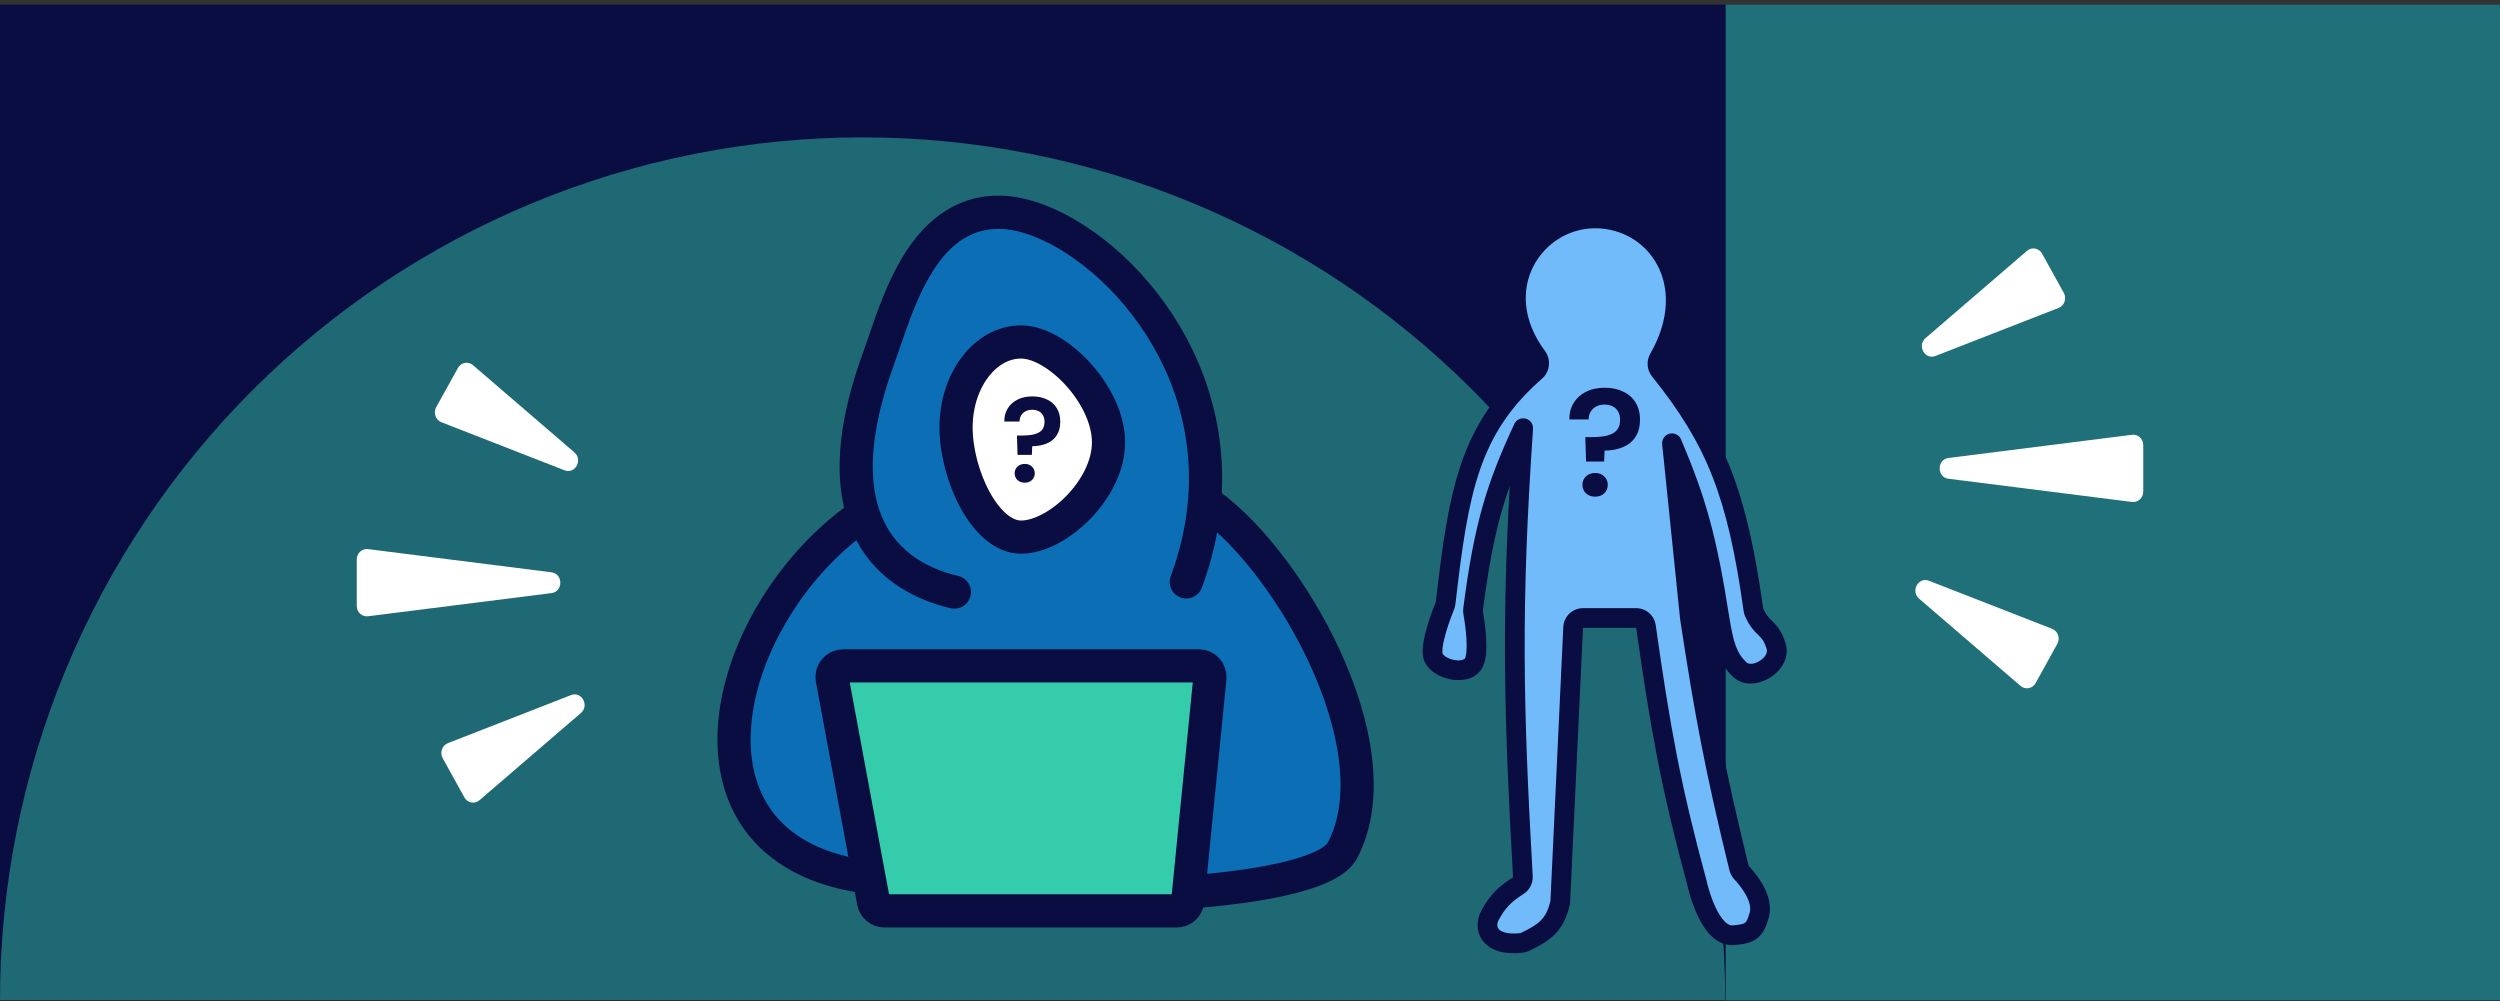
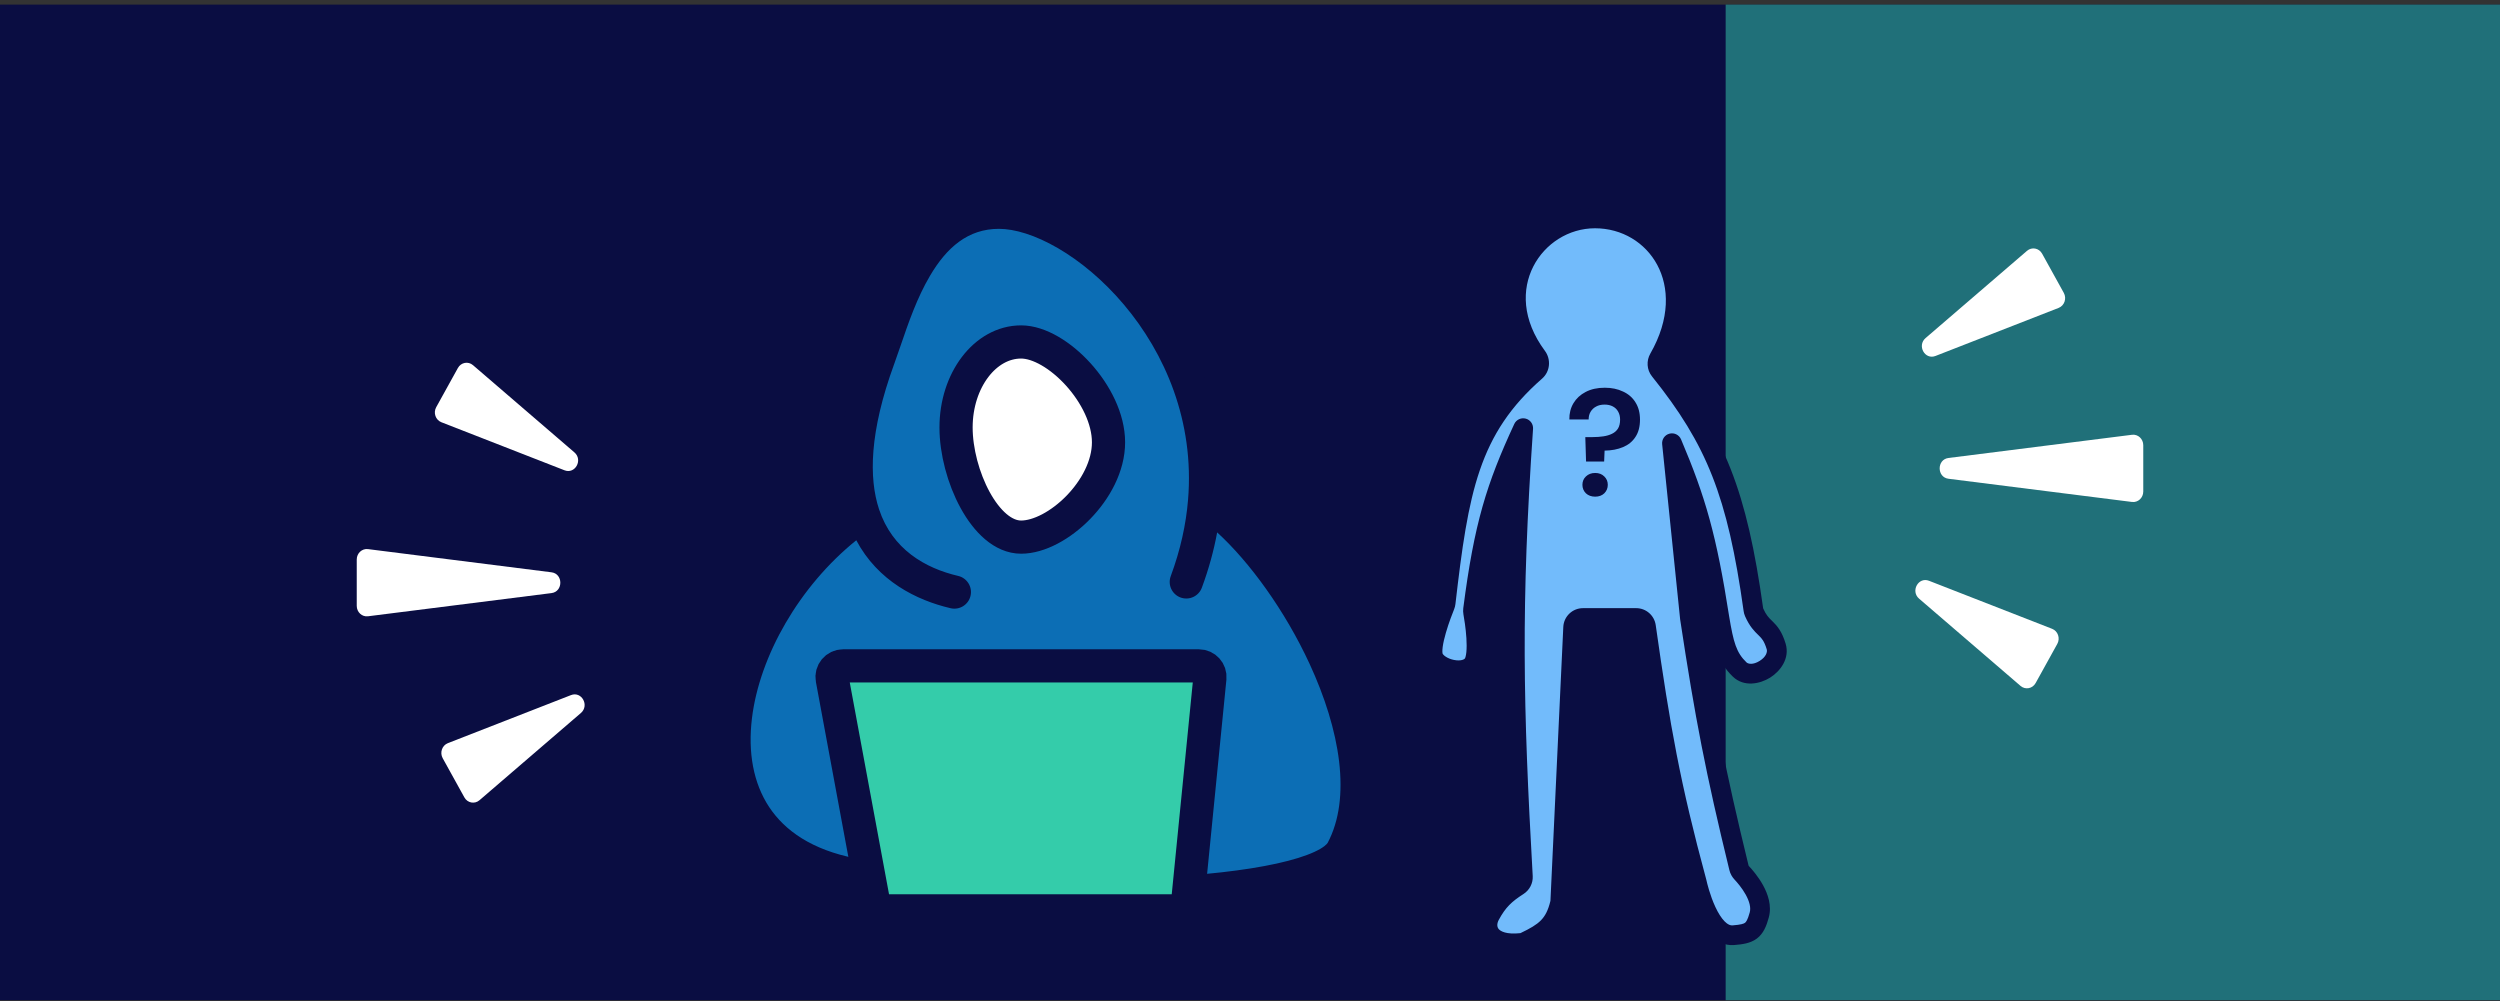
<svg xmlns="http://www.w3.org/2000/svg" width="452" height="181" viewBox="0 0 452 181" fill="none">
  <rect x="0" y="0" width="452" height="181" fill="#333333" stroke="none" />
  <rect y="0.835" width="452" height="180" fill="#0A0D42" />
  <g style="mix-blend-mode:screen" opacity="0.52">
    <rect x="312" y="0.835" width="140" height="180" fill="#34CCAA" />
  </g>
  <g style="mix-blend-mode:screen" opacity="0.48">
-     <path d="M311.921 180.796C311.921 160.315 307.887 140.034 300.049 121.112C292.212 102.19 280.724 84.997 266.241 70.515C251.759 56.033 234.566 44.545 215.644 36.707C196.722 28.869 176.442 24.835 155.961 24.835C135.48 24.835 115.199 28.869 96.277 36.707C77.355 44.545 60.162 56.033 45.68 70.515C31.198 84.997 19.709 102.19 11.872 121.112C4.034 140.034 -1.79051e-06 160.315 0 180.796L311.921 180.796Z" fill="#34CCAA" />
-   </g>
+     </g>
  <path d="M158.865 64.746C162.04 56.073 166.351 38.373 180.602 38.373C194.853 38.373 220.31 60.301 217.788 90.633C232.536 100.44 252.666 134.889 242.705 153.773C238.064 162.571 186.615 164.494 154.092 158.131C120.148 151.491 131.057 110.193 156.077 92.998C153.953 86.552 154.21 77.463 158.865 64.746Z" fill="#0C6EB5" />
  <path fill-rule="evenodd" clip-rule="evenodd" d="M162.854 62.426C162.452 63.6 162.067 64.726 161.682 65.777C157.156 78.142 157.092 86.491 158.926 92.06C161.322 99.332 167.289 102.736 173.233 104.125C174.846 104.501 175.848 106.115 175.472 107.728C175.095 109.342 173.481 110.344 171.868 109.967C165.719 108.531 158.72 105.055 154.815 97.68C144.523 105.98 137.323 118.559 135.951 129.883C135.207 136.027 136.197 141.583 139.065 145.915C141.902 150.199 146.817 153.651 154.668 155.187C170.646 158.313 191.393 159.417 208.72 158.64C217.383 158.252 225.078 157.397 230.83 156.131C233.713 155.495 236.001 154.78 237.643 154.023C239.395 153.216 239.945 152.574 240.051 152.374C242.169 148.359 242.78 143.329 242.109 137.673C241.439 132.028 239.511 125.954 236.788 120.056C232.325 110.387 225.93 101.614 220.061 96.255C219.462 99.524 218.552 102.862 217.295 106.255C216.719 107.809 214.993 108.601 213.439 108.026C211.886 107.45 211.093 105.724 211.669 104.17C213.439 99.393 214.432 94.784 214.798 90.384C215.982 76.148 210.608 63.845 203.193 55.064C199.485 50.672 195.306 47.212 191.271 44.866C187.195 42.497 183.457 41.373 180.602 41.373C175.002 41.373 171.167 44.749 168.162 49.833C165.788 53.85 164.225 58.417 162.854 62.426ZM220.893 89.155C221.675 73.796 215.726 60.607 207.777 51.193C203.654 46.31 198.954 42.393 194.287 39.679C189.66 36.989 184.872 35.373 180.602 35.373C171.95 35.373 166.504 40.846 162.997 46.78C160.272 51.391 158.432 56.785 157.051 60.835C156.688 61.901 156.356 62.873 156.048 63.714C151.717 75.545 150.939 84.721 152.62 91.787C140.375 100.955 131.64 115.578 129.995 129.162C129.127 136.322 130.211 143.41 134.062 149.227C137.945 155.091 144.395 159.291 153.516 161.075C170.061 164.312 191.299 165.428 208.989 164.634C217.833 164.238 225.903 163.359 232.12 161.99C235.22 161.307 237.968 160.479 240.154 159.472C242.232 158.515 244.304 157.172 245.358 155.173C248.221 149.746 248.829 143.387 248.067 136.966C247.303 130.534 245.144 123.842 242.236 117.542C236.809 105.785 228.506 94.837 220.893 89.155Z" fill="#0A0D42" />
  <path d="M157.939 163.052L150.467 122.756C150.239 121.527 151.183 120.392 152.433 120.392H216.757C217.94 120.392 218.865 121.412 218.748 122.589L214.745 162.885C214.643 163.908 213.783 164.688 212.755 164.688H159.905C158.941 164.688 158.115 164 157.939 163.052Z" fill="#34CCAA" stroke="#0A0D42" stroke-width="6" />
  <path d="M200.42 79.973C200.42 88.51 191.113 97.111 184.617 97.111C178.121 97.111 172.855 85.822 172.855 77.284C172.855 68.747 178.121 61.826 184.617 61.826C191.113 61.826 200.42 71.435 200.42 79.973Z" fill="white" stroke="#0A0D42" stroke-width="6" />
-   <path d="M183.973 82.243L183.864 78.74H184.908C185.459 78.74 185.974 78.704 186.453 78.631C186.931 78.558 187.345 78.435 187.693 78.261C188.055 78.087 188.338 77.841 188.541 77.521C188.744 77.188 188.846 76.76 188.846 76.238C188.846 75.788 188.752 75.404 188.563 75.085C188.389 74.766 188.135 74.519 187.802 74.345C187.468 74.171 187.076 74.084 186.627 74.084C186.148 74.084 185.742 74.178 185.408 74.367C185.075 74.541 184.814 74.787 184.625 75.106C184.437 75.411 184.342 75.781 184.342 76.216H181.579C181.565 75.346 181.761 74.57 182.167 73.888C182.573 73.206 183.153 72.67 183.907 72.278C184.676 71.872 185.59 71.669 186.649 71.669C187.635 71.669 188.505 71.85 189.259 72.213C190.028 72.561 190.623 73.076 191.043 73.758C191.478 74.439 191.696 75.266 191.696 76.238C191.696 77.239 191.478 78.065 191.043 78.718C190.623 79.371 190.028 79.857 189.259 80.176C188.505 80.495 187.628 80.662 186.627 80.676L186.562 82.243H183.973ZM185.278 87.268C184.741 87.268 184.299 87.109 183.951 86.79C183.617 86.456 183.45 86.05 183.45 85.571C183.45 85.093 183.617 84.694 183.951 84.375C184.299 84.041 184.741 83.874 185.278 83.874C185.815 83.874 186.25 84.041 186.583 84.375C186.917 84.694 187.084 85.093 187.084 85.571C187.084 86.05 186.917 86.456 186.583 86.79C186.25 87.109 185.815 87.268 185.278 87.268Z" fill="#0A0D42" />
  <path d="M277.891 64.499C268.773 52.2 277.471 39.489 288.379 39.489C299.413 39.489 307.706 51.233 299.923 64.825C299.541 65.492 299.588 66.333 300.068 66.931C310.194 79.555 314.081 89.218 317.015 110.247C317.036 110.4 317.078 110.556 317.141 110.698C318.623 114.054 320.002 113.175 321.129 116.865C322.12 120.109 316.862 123.286 314.536 121.051C312.21 118.816 311.649 116.399 310.873 111.737C308.603 97.18 306.652 90.406 302.292 80.132L305.536 111.737C308.231 129.532 310.163 139.52 314.411 156.92C314.492 157.251 314.665 157.554 314.898 157.802C315.954 158.925 318.903 162.403 318.075 165.424C317.27 168.361 316.421 168.847 313.385 169.086C309.053 169.428 306.959 160.324 306.801 159.608C306.794 159.575 306.787 159.546 306.778 159.513C302.044 142.054 300.184 131.542 297.59 113.274C297.465 112.394 296.712 111.737 295.824 111.737H286.205C285.253 111.737 284.469 112.485 284.425 113.436L282.101 162.962C282.096 163.068 282.082 163.175 282.057 163.278C281.101 167.285 279.299 168.586 275.65 170.326C275.483 170.406 275.299 170.46 275.114 170.481C269.387 171.119 268.058 167.934 269.431 165.424C270.822 162.88 272.113 161.657 274.491 160.129C275.043 159.774 275.372 159.145 275.335 158.489C273.585 127.412 273.191 109.545 275.396 77.411C270.474 88.044 268.291 94.972 266.328 110.191C266.304 110.381 266.309 110.573 266.343 110.76C266.593 112.149 267.609 118.315 266.291 120.109C264.802 122.136 260.117 121.051 259.175 118.853C258.332 116.887 260.731 110.769 261.246 109.501C261.309 109.345 261.351 109.181 261.371 109.014C263.701 88.81 265.615 77.615 277.637 67.111C278.391 66.452 278.487 65.304 277.891 64.499Z" fill="#72BBFB" />
  <path fill-rule="evenodd" clip-rule="evenodd" d="M274.036 46.574C276.725 41.285 282.226 37.706 288.379 37.706C294.545 37.706 299.985 40.997 302.779 46.219C305.59 51.474 305.62 58.464 301.47 65.711C301.455 65.737 301.449 65.765 301.451 65.788C301.452 65.809 301.459 65.816 301.459 65.816C306.598 72.223 310.21 77.95 312.898 84.785C315.576 91.596 317.305 99.426 318.78 109.997C319.322 111.219 319.79 111.675 320.358 112.229C320.411 112.28 320.464 112.333 320.519 112.386C320.888 112.75 321.324 113.201 321.743 113.86C322.158 114.513 322.516 115.304 322.834 116.344C323.675 119.098 321.804 121.417 320.017 122.527C318.254 123.622 315.34 124.296 313.301 122.337C310.499 119.646 309.884 116.655 309.114 112.03L309.113 112.021L309.112 112.012C307.959 104.625 306.895 99.282 305.556 94.471L307.305 111.512C309.989 129.232 311.911 139.165 316.143 156.497C316.144 156.501 316.154 156.535 316.197 156.581C316.772 157.192 317.886 158.467 318.754 160.04C319.593 161.561 320.394 163.707 319.794 165.895C319.379 167.409 318.842 168.79 317.635 169.694C316.48 170.559 315.008 170.747 313.525 170.864C311.737 171.005 310.309 170.141 309.283 169.104C308.27 168.08 307.494 166.743 306.912 165.498C305.743 162.995 305.147 160.386 305.06 159.992L305.059 159.986L305.057 159.98C300.298 142.428 298.425 131.838 295.825 113.524L295.825 113.522L295.824 113.522L295.823 113.52L286.205 113.52L283.882 163.046C283.872 163.257 283.843 163.475 283.791 163.692C283.26 165.915 282.448 167.566 281.134 168.902C279.87 170.188 278.255 171.059 276.417 171.936C276.08 172.097 275.704 172.209 275.311 172.253C272.186 172.601 269.685 171.973 268.252 170.288C266.773 168.55 266.926 166.287 267.867 164.568C269.426 161.716 270.947 160.288 273.527 158.63C273.535 158.624 273.544 158.615 273.55 158.603C273.556 158.592 273.555 158.587 273.555 158.589C272.004 131.049 271.515 113.828 272.955 87.902C270.759 94.092 269.385 100.426 268.096 110.419C268.096 110.425 268.096 110.433 268.098 110.445C268.227 111.164 268.558 113.131 268.685 115.172C268.748 116.189 268.764 117.279 268.664 118.266C268.572 119.181 268.355 120.311 267.728 121.165C266.354 123.035 263.874 123.15 262.181 122.814C261.25 122.629 260.318 122.275 259.517 121.765C258.73 121.264 257.957 120.537 257.536 119.556C257.121 118.588 257.184 117.415 257.303 116.508C257.434 115.513 257.697 114.428 257.988 113.421C258.573 111.398 259.328 109.485 259.594 108.83C259.597 108.823 259.599 108.817 259.599 108.809C261.927 88.63 263.872 76.77 276.464 65.769C276.475 65.759 276.491 65.74 276.495 65.695C276.5 65.647 276.486 65.599 276.458 65.561C271.526 58.908 271.309 51.934 274.036 46.574ZM280.32 162.874L282.644 113.353C282.733 111.45 284.301 109.954 286.205 109.954H295.824C297.605 109.954 299.106 111.269 299.355 113.023C301.942 131.246 303.79 141.681 308.499 159.047C308.515 159.107 308.529 159.163 308.542 159.224C308.613 159.546 309.143 161.848 310.143 163.99C310.646 165.068 311.216 165.988 311.818 166.597C312.408 167.193 312.867 167.339 313.244 167.309C314.797 167.187 315.268 167.012 315.498 166.84C315.677 166.706 315.966 166.375 316.355 164.953C316.583 164.12 316.324 163.016 315.632 161.763C314.969 160.562 314.081 159.536 313.599 159.023C313.176 158.573 312.84 158.001 312.679 157.343C308.418 139.888 306.475 129.848 303.773 112.004L303.767 111.962L300.518 80.314C300.428 79.436 300.993 78.625 301.847 78.405C302.702 78.186 303.588 78.624 303.933 79.435C308.358 89.864 310.345 96.783 312.633 111.453C313.414 116.146 313.921 117.988 315.771 119.765C316.058 120.041 316.936 120.244 318.136 119.498C319.311 118.768 319.574 117.876 319.424 117.386C319.178 116.581 318.941 116.098 318.734 115.773C318.531 115.454 318.319 115.224 318.016 114.926C317.968 114.878 317.918 114.83 317.867 114.78C317.192 114.121 316.333 113.283 315.51 111.418C315.374 111.109 315.291 110.792 315.249 110.493C313.79 100.037 312.109 92.522 309.579 86.09C307.059 79.68 303.663 74.263 298.677 68.047C297.715 66.848 297.648 65.209 298.375 63.939C302.009 57.595 301.783 51.917 299.635 47.901C297.47 43.853 293.246 41.272 288.379 41.272C283.623 41.272 279.321 44.048 277.214 48.19C275.144 52.26 275.137 57.791 279.323 63.438C280.444 64.951 280.3 67.152 278.81 68.454C267.357 78.46 265.475 88.989 263.142 109.218C263.104 109.546 263.022 109.867 262.898 110.172C262.648 110.786 261.947 112.565 261.414 114.41C261.146 115.336 260.936 116.229 260.838 116.973C260.789 117.345 260.773 117.643 260.782 117.869C260.79 118.075 260.816 118.157 260.816 118.157C260.87 118.277 261.037 118.506 261.433 118.758C261.822 119.006 262.331 119.209 262.875 119.317C264.132 119.566 264.739 119.21 264.854 119.054C264.859 119.046 264.909 118.966 264.968 118.76C265.028 118.548 265.081 118.264 265.117 117.907C265.189 117.19 265.183 116.315 265.126 115.393C265.012 113.556 264.709 111.746 264.588 111.077C264.523 110.712 264.512 110.337 264.56 109.963C266.544 94.576 268.774 87.47 273.778 76.662C274.139 75.882 275.006 75.47 275.839 75.684C276.672 75.898 277.233 76.675 277.174 77.533C274.976 109.572 275.368 127.362 277.115 158.389C277.189 159.701 276.535 160.935 275.455 161.629C273.28 163.027 272.218 164.043 270.995 166.279C270.562 167.071 270.693 167.655 270.968 167.978C271.287 168.353 272.309 168.995 274.894 168.712C276.699 167.851 277.805 167.202 278.592 166.402C279.329 165.653 279.895 164.651 280.32 162.874Z" fill="#0A0D42" />
  <path d="M86.686 144.685C85.82 145.43 84.521 145.185 83.96 144.171L80.038 137.082C79.478 136.069 79.924 134.772 80.974 134.362L103.24 125.673C105.158 124.924 106.61 127.548 105.029 128.908L86.686 144.685Z" fill="white" />
  <path d="M85.513 66.018C84.647 65.273 83.348 65.518 82.787 66.532L78.866 73.621C78.305 74.634 78.751 75.931 79.801 76.341L102.067 85.03C103.985 85.779 105.437 83.155 103.856 81.795L85.513 66.018Z" fill="white" />
  <path d="M66.531 111.424C65.45 111.56 64.499 110.68 64.499 109.544L64.499 101.159C64.499 100.023 65.45 99.142 66.531 99.279L99.712 103.472C101.84 103.741 101.84 106.962 99.712 107.231L66.531 111.424Z" fill="white" />
  <path d="M365.314 124.015C366.18 124.759 367.479 124.514 368.04 123.5L371.962 116.411C372.523 115.398 372.077 114.101 371.026 113.691L348.76 105.002C346.842 104.254 345.39 106.877 346.971 108.237L365.314 124.015Z" fill="white" />
  <path d="M366.487 45.347C367.353 44.602 368.652 44.847 369.213 45.861L373.134 52.95C373.695 53.964 373.249 55.26 372.199 55.67L349.933 64.359C348.015 65.108 346.563 62.484 348.144 61.124L366.487 45.347Z" fill="white" />
  <path d="M385.469 90.753C386.55 90.889 387.502 90.009 387.502 88.873V80.488C387.502 79.352 386.55 78.472 385.469 78.608L352.288 82.801C350.16 83.07 350.16 86.291 352.288 86.56L385.469 90.753Z" fill="white" />
  <path d="M286.76 83.451L286.623 79.028H287.941C288.637 79.028 289.287 78.982 289.891 78.891C290.496 78.799 291.018 78.644 291.457 78.424C291.915 78.204 292.272 77.893 292.528 77.49C292.785 77.069 292.913 76.528 292.913 75.869C292.913 75.301 292.794 74.816 292.556 74.413C292.336 74.01 292.016 73.699 291.594 73.479C291.173 73.26 290.679 73.15 290.111 73.15C289.507 73.15 288.994 73.269 288.573 73.507C288.152 73.727 287.822 74.038 287.584 74.441C287.346 74.825 287.227 75.292 287.227 75.842H283.738C283.72 74.743 283.967 73.763 284.48 72.903C284.993 72.042 285.725 71.364 286.677 70.87C287.648 70.357 288.802 70.101 290.139 70.101C291.384 70.101 292.483 70.329 293.435 70.787C294.406 71.227 295.156 71.877 295.687 72.738C296.237 73.598 296.511 74.642 296.511 75.869C296.511 77.133 296.237 78.177 295.687 79.001C295.156 79.825 294.406 80.438 293.435 80.841C292.483 81.244 291.375 81.455 290.111 81.473L290.029 83.451H286.76ZM288.408 89.796C287.73 89.796 287.172 89.595 286.732 89.192C286.311 88.771 286.101 88.258 286.101 87.653C286.101 87.049 286.311 86.546 286.732 86.143C287.172 85.722 287.73 85.511 288.408 85.511C289.086 85.511 289.635 85.722 290.056 86.143C290.477 86.546 290.688 87.049 290.688 87.653C290.688 88.258 290.477 88.771 290.056 89.192C289.635 89.595 289.086 89.796 288.408 89.796Z" fill="#0A0D42" />
</svg>